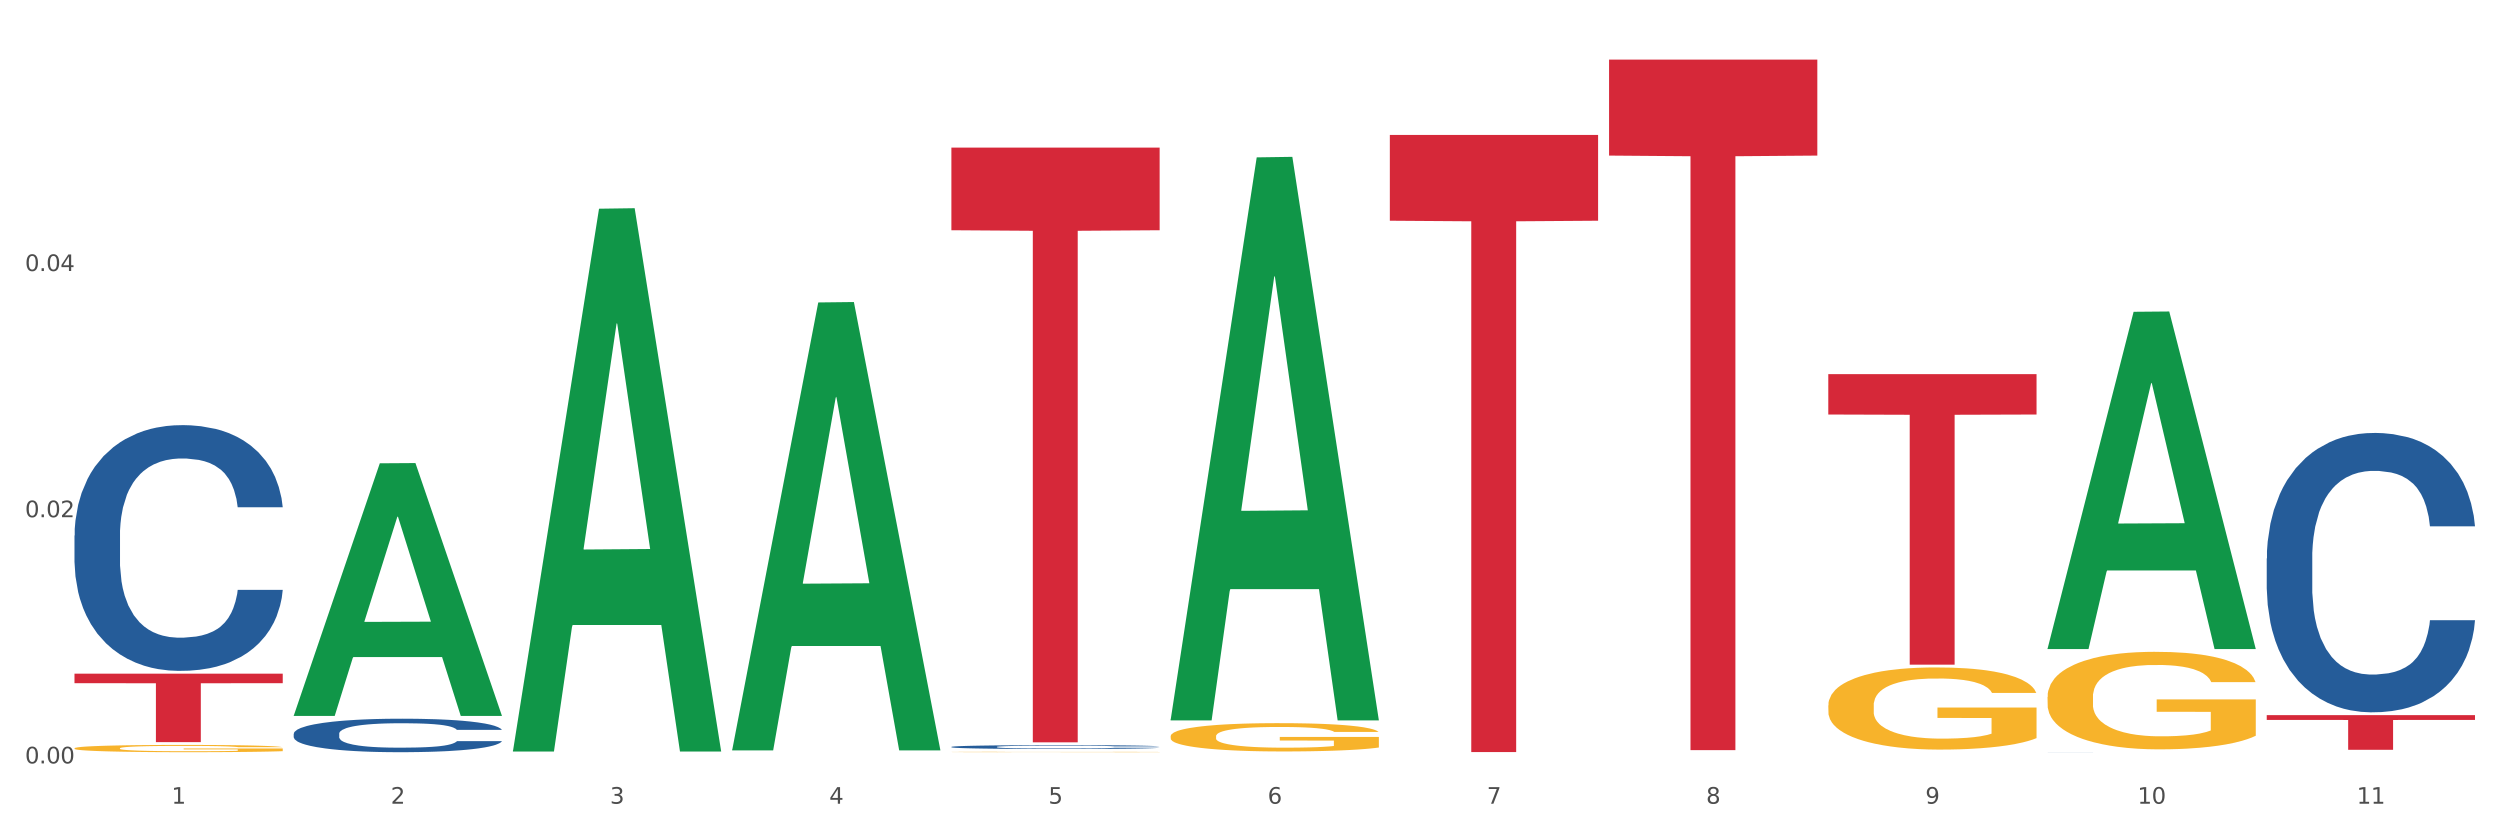
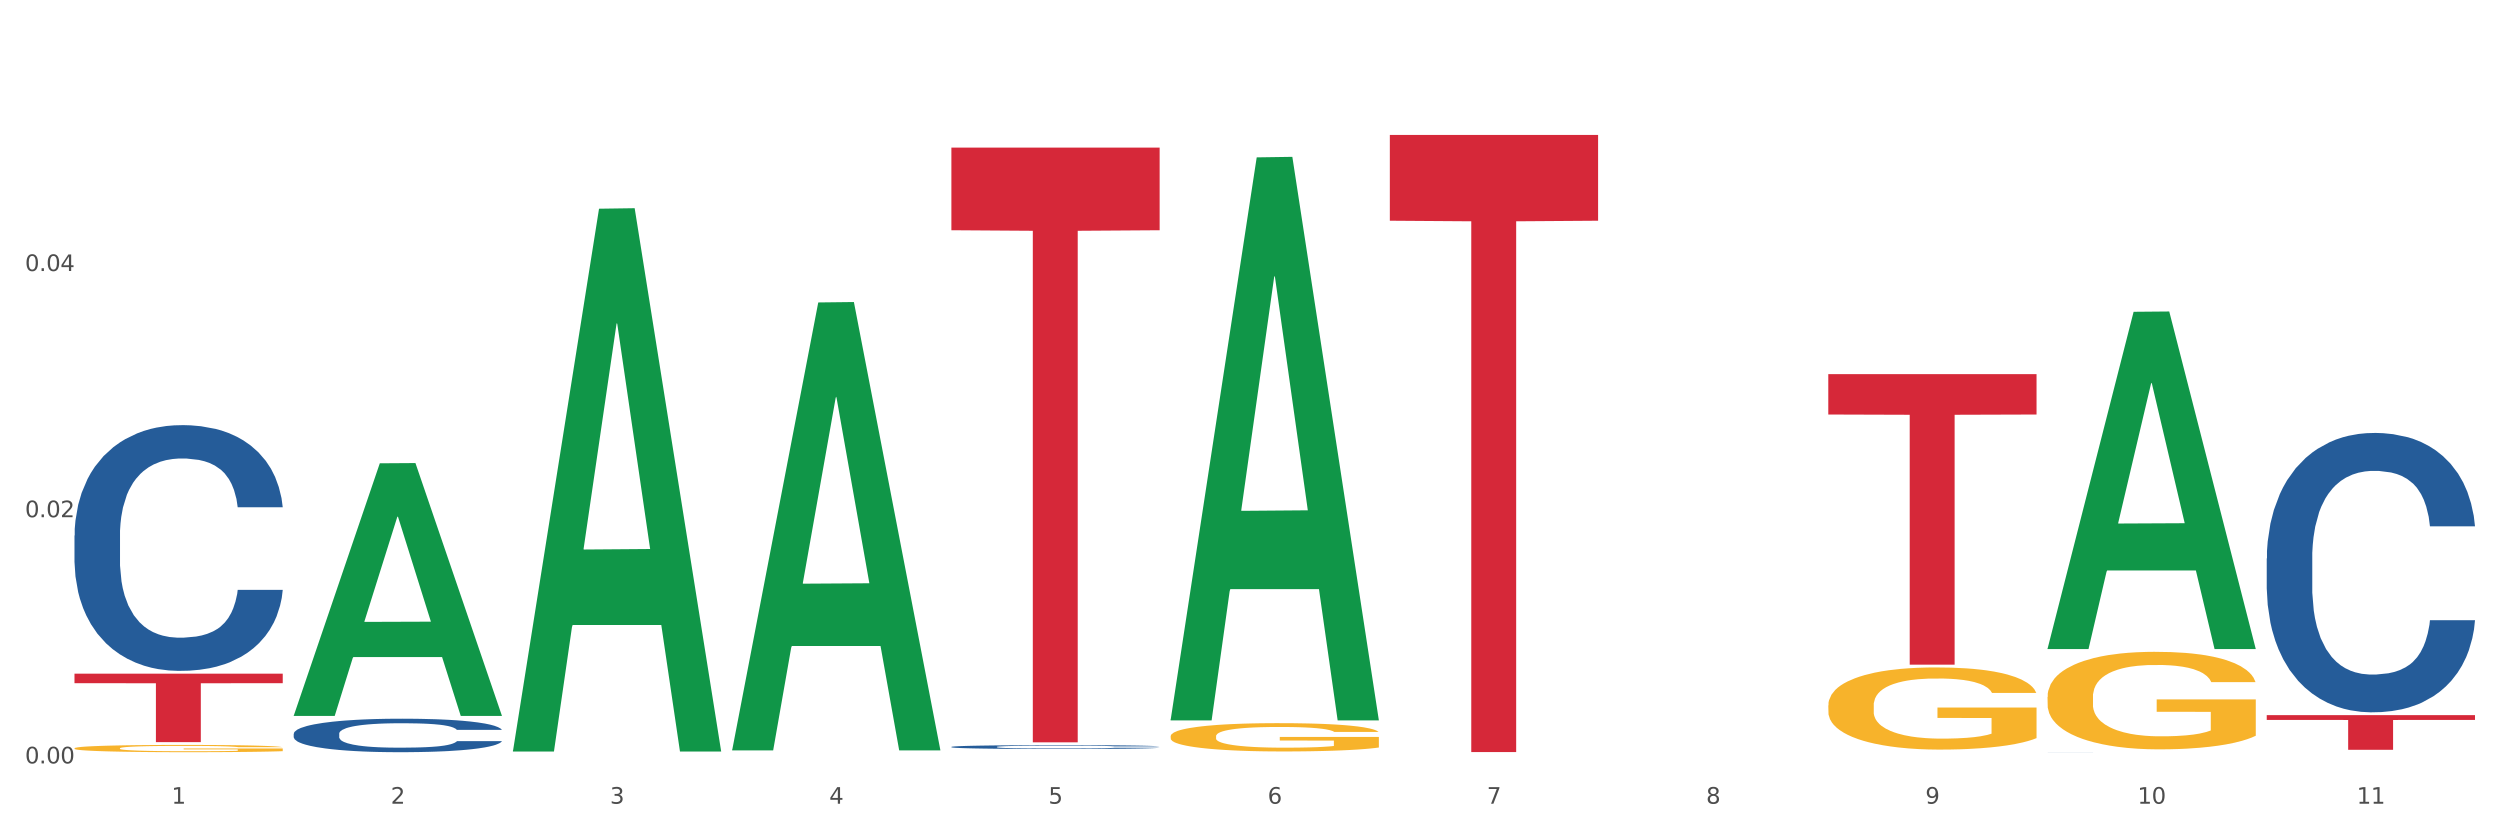
<svg xmlns="http://www.w3.org/2000/svg" xmlns:xlink="http://www.w3.org/1999/xlink" width="1080pt" height="360pt" viewBox="0 0 1080 360" version="1.1">
  <rect x="0" y="0" width="1080" height="360" fill="#333333" stroke="none" />
  <defs>
    <style type="text/css">*{stroke-linejoin: round; stroke-linecap: butt}</style>
  </defs>
  <g id="figure_1">
    <g id="patch_1">
      <path d="M 0 360  L 1080 360  L 1080 0  L 0 0  z " style="fill: #ffffff; stroke: #ffffff; stroke-linejoin: miter" />
    </g>
    <g id="axes_1">
      <g id="matplotlib.axis_1">
        <g id="xtick_1">
          <g id="text_1">
            <g style="fill: #4d4d4d" transform="translate(74.106 347.204) scale(0.096 -0.096)">
              <defs>
                <path id="DejaVuSans-31" d="M 794 531  L 1825 531  L 1825 4091  L 703 3866  L 703 4441  L 1819 4666  L 2450 4666  L 2450 531  L 3481 531  L 3481 0  L 794 0  L 794 531  z " transform="scale(0.016)" />
              </defs>
              <use xlink:href="#DejaVuSans-31" />
            </g>
          </g>
        </g>
        <g id="xtick_2">
          <g id="text_2">
            <g style="fill: #4d4d4d" transform="translate(168.812 347.204) scale(0.096 -0.096)">
              <defs>
                <path id="DejaVuSans-32" d="M 1228 531  L 3431 531  L 3431 0  L 469 0  L 469 531  Q 828 903 1448 1529  Q 2069 2156 2228 2338  Q 2531 2678 2651 2914  Q 2772 3150 2772 3378  Q 2772 3750 2511 3984  Q 2250 4219 1831 4219  Q 1534 4219 1204 4116  Q 875 4013 500 3803  L 500 4441  Q 881 4594 1212 4672  Q 1544 4750 1819 4750  Q 2544 4750 2975 4387  Q 3406 4025 3406 3419  Q 3406 3131 3298 2873  Q 3191 2616 2906 2266  Q 2828 2175 2409 1742  Q 1991 1309 1228 531  z " transform="scale(0.016)" />
              </defs>
              <use xlink:href="#DejaVuSans-32" />
            </g>
          </g>
        </g>
        <g id="xtick_3">
          <g id="text_3">
            <g style="fill: #4d4d4d" transform="translate(263.517 347.204) scale(0.096 -0.096)">
              <defs>
                <path id="DejaVuSans-33" d="M 2597 2516  Q 3050 2419 3304 2112  Q 3559 1806 3559 1356  Q 3559 666 3084 287  Q 2609 -91 1734 -91  Q 1441 -91 1130 -33  Q 819 25 488 141  L 488 750  Q 750 597 1062 519  Q 1375 441 1716 441  Q 2309 441 2620 675  Q 2931 909 2931 1356  Q 2931 1769 2642 2001  Q 2353 2234 1838 2234  L 1294 2234  L 1294 2753  L 1863 2753  Q 2328 2753 2575 2939  Q 2822 3125 2822 3475  Q 2822 3834 2567 4026  Q 2313 4219 1838 4219  Q 1578 4219 1281 4162  Q 984 4106 628 3988  L 628 4550  Q 988 4650 1302 4700  Q 1616 4750 1894 4750  Q 2613 4750 3031 4423  Q 3450 4097 3450 3541  Q 3450 3153 3228 2886  Q 3006 2619 2597 2516  z " transform="scale(0.016)" />
              </defs>
              <use xlink:href="#DejaVuSans-33" />
            </g>
          </g>
        </g>
        <g id="xtick_4">
          <g id="text_4">
            <g style="fill: #4d4d4d" transform="translate(358.223 347.204) scale(0.096 -0.096)">
              <defs>
                <path id="DejaVuSans-34" d="M 2419 4116  L 825 1625  L 2419 1625  L 2419 4116  z M 2253 4666  L 3047 4666  L 3047 1625  L 3713 1625  L 3713 1100  L 3047 1100  L 3047 0  L 2419 0  L 2419 1100  L 313 1100  L 313 1709  L 2253 4666  z " transform="scale(0.016)" />
              </defs>
              <use xlink:href="#DejaVuSans-34" />
            </g>
          </g>
        </g>
        <g id="xtick_5">
          <g id="text_5">
            <g style="fill: #4d4d4d" transform="translate(452.928 347.204) scale(0.096 -0.096)">
              <defs>
                <path id="DejaVuSans-35" d="M 691 4666  L 3169 4666  L 3169 4134  L 1269 4134  L 1269 2991  Q 1406 3038 1543 3061  Q 1681 3084 1819 3084  Q 2600 3084 3056 2656  Q 3513 2228 3513 1497  Q 3513 744 3044 326  Q 2575 -91 1722 -91  Q 1428 -91 1123 -41  Q 819 9 494 109  L 494 744  Q 775 591 1075 516  Q 1375 441 1709 441  Q 2250 441 2565 725  Q 2881 1009 2881 1497  Q 2881 1984 2565 2268  Q 2250 2553 1709 2553  Q 1456 2553 1204 2497  Q 953 2441 691 2322  L 691 4666  z " transform="scale(0.016)" />
              </defs>
              <use xlink:href="#DejaVuSans-35" />
            </g>
          </g>
        </g>
        <g id="xtick_6">
          <g id="text_6">
            <g style="fill: #4d4d4d" transform="translate(547.634 347.204) scale(0.096 -0.096)">
              <defs>
                <path id="DejaVuSans-36" d="M 2113 2584  Q 1688 2584 1439 2293  Q 1191 2003 1191 1497  Q 1191 994 1439 701  Q 1688 409 2113 409  Q 2538 409 2786 701  Q 3034 994 3034 1497  Q 3034 2003 2786 2293  Q 2538 2584 2113 2584  z M 3366 4563  L 3366 3988  Q 3128 4100 2886 4159  Q 2644 4219 2406 4219  Q 1781 4219 1451 3797  Q 1122 3375 1075 2522  Q 1259 2794 1537 2939  Q 1816 3084 2150 3084  Q 2853 3084 3261 2657  Q 3669 2231 3669 1497  Q 3669 778 3244 343  Q 2819 -91 2113 -91  Q 1303 -91 875 529  Q 447 1150 447 2328  Q 447 3434 972 4092  Q 1497 4750 2381 4750  Q 2619 4750 2861 4703  Q 3103 4656 3366 4563  z " transform="scale(0.016)" />
              </defs>
              <use xlink:href="#DejaVuSans-36" />
            </g>
          </g>
        </g>
        <g id="xtick_7">
          <g id="text_7">
            <g style="fill: #4d4d4d" transform="translate(642.339 347.204) scale(0.096 -0.096)">
              <defs>
                <path id="DejaVuSans-37" d="M 525 4666  L 3525 4666  L 3525 4397  L 1831 0  L 1172 0  L 2766 4134  L 525 4134  L 525 4666  z " transform="scale(0.016)" />
              </defs>
              <use xlink:href="#DejaVuSans-37" />
            </g>
          </g>
        </g>
        <g id="xtick_8">
          <g id="text_8">
            <g style="fill: #4d4d4d" transform="translate(737.044 347.204) scale(0.096 -0.096)">
              <defs>
                <path id="DejaVuSans-38" d="M 2034 2216  Q 1584 2216 1326 1975  Q 1069 1734 1069 1313  Q 1069 891 1326 650  Q 1584 409 2034 409  Q 2484 409 2743 651  Q 3003 894 3003 1313  Q 3003 1734 2745 1975  Q 2488 2216 2034 2216  z M 1403 2484  Q 997 2584 770 2862  Q 544 3141 544 3541  Q 544 4100 942 4425  Q 1341 4750 2034 4750  Q 2731 4750 3128 4425  Q 3525 4100 3525 3541  Q 3525 3141 3298 2862  Q 3072 2584 2669 2484  Q 3125 2378 3379 2068  Q 3634 1759 3634 1313  Q 3634 634 3220 271  Q 2806 -91 2034 -91  Q 1263 -91 848 271  Q 434 634 434 1313  Q 434 1759 690 2068  Q 947 2378 1403 2484  z M 1172 3481  Q 1172 3119 1398 2916  Q 1625 2713 2034 2713  Q 2441 2713 2670 2916  Q 2900 3119 2900 3481  Q 2900 3844 2670 4047  Q 2441 4250 2034 4250  Q 1625 4250 1398 4047  Q 1172 3844 1172 3481  z " transform="scale(0.016)" />
              </defs>
              <use xlink:href="#DejaVuSans-38" />
            </g>
          </g>
        </g>
        <g id="xtick_9">
          <g id="text_9">
            <g style="fill: #4d4d4d" transform="translate(831.75 347.204) scale(0.096 -0.096)">
              <defs>
                <path id="DejaVuSans-39" d="M 703 97  L 703 672  Q 941 559 1184 500  Q 1428 441 1663 441  Q 2288 441 2617 861  Q 2947 1281 2994 2138  Q 2813 1869 2534 1725  Q 2256 1581 1919 1581  Q 1219 1581 811 2004  Q 403 2428 403 3163  Q 403 3881 828 4315  Q 1253 4750 1959 4750  Q 2769 4750 3195 4129  Q 3622 3509 3622 2328  Q 3622 1225 3098 567  Q 2575 -91 1691 -91  Q 1453 -91 1209 -44  Q 966 3 703 97  z M 1959 2075  Q 2384 2075 2632 2365  Q 2881 2656 2881 3163  Q 2881 3666 2632 3958  Q 2384 4250 1959 4250  Q 1534 4250 1286 3958  Q 1038 3666 1038 3163  Q 1038 2656 1286 2365  Q 1534 2075 1959 2075  z " transform="scale(0.016)" />
              </defs>
              <use xlink:href="#DejaVuSans-39" />
            </g>
          </g>
        </g>
        <g id="xtick_10">
          <g id="text_10">
            <g style="fill: #4d4d4d" transform="translate(923.401 347.204) scale(0.096 -0.096)">
              <defs>
                <path id="DejaVuSans-30" d="M 2034 4250  Q 1547 4250 1301 3770  Q 1056 3291 1056 2328  Q 1056 1369 1301 889  Q 1547 409 2034 409  Q 2525 409 2770 889  Q 3016 1369 3016 2328  Q 3016 3291 2770 3770  Q 2525 4250 2034 4250  z M 2034 4750  Q 2819 4750 3233 4129  Q 3647 3509 3647 2328  Q 3647 1150 3233 529  Q 2819 -91 2034 -91  Q 1250 -91 836 529  Q 422 1150 422 2328  Q 422 3509 836 4129  Q 1250 4750 2034 4750  z " transform="scale(0.016)" />
              </defs>
              <use xlink:href="#DejaVuSans-31" />
              <use xlink:href="#DejaVuSans-30" transform="translate(63.623 0)" />
            </g>
          </g>
        </g>
        <g id="xtick_11">
          <g id="text_11">
            <g style="fill: #4d4d4d" transform="translate(1018.107 347.204) scale(0.096 -0.096)">
              <use xlink:href="#DejaVuSans-31" />
              <use xlink:href="#DejaVuSans-31" transform="translate(63.623 0)" />
            </g>
          </g>
        </g>
        <g id="xtick_12" />
        <g id="xtick_13" />
        <g id="xtick_14" />
        <g id="xtick_15" />
        <g id="xtick_16" />
        <g id="xtick_17" />
        <g id="xtick_18" />
        <g id="xtick_19" />
        <g id="xtick_20" />
        <g id="xtick_21" />
      </g>
      <g id="matplotlib.axis_2">
        <g id="ytick_1">
          <g id="text_12">
            <g style="fill: #4d4d4d" transform="translate(10.8 329.798) scale(0.096 -0.096)">
              <defs>
                <path id="DejaVuSans-2e" d="M 684 794  L 1344 794  L 1344 0  L 684 0  L 684 794  z " transform="scale(0.016)" />
              </defs>
              <use xlink:href="#DejaVuSans-30" />
              <use xlink:href="#DejaVuSans-2e" transform="translate(63.623 0)" />
              <use xlink:href="#DejaVuSans-30" transform="translate(95.41 0)" />
              <use xlink:href="#DejaVuSans-30" transform="translate(159.033 0)" />
            </g>
          </g>
        </g>
        <g id="ytick_2">
          <g id="text_13">
            <g style="fill: #4d4d4d" transform="translate(10.8 223.442) scale(0.096 -0.096)">
              <use xlink:href="#DejaVuSans-30" />
              <use xlink:href="#DejaVuSans-2e" transform="translate(63.623 0)" />
              <use xlink:href="#DejaVuSans-30" transform="translate(95.41 0)" />
              <use xlink:href="#DejaVuSans-32" transform="translate(159.033 0)" />
            </g>
          </g>
        </g>
        <g id="ytick_3">
          <g id="text_14">
            <g style="fill: #4d4d4d" transform="translate(10.8 117.086) scale(0.096 -0.096)">
              <use xlink:href="#DejaVuSans-30" />
              <use xlink:href="#DejaVuSans-2e" transform="translate(63.623 0)" />
              <use xlink:href="#DejaVuSans-30" transform="translate(95.41 0)" />
              <use xlink:href="#DejaVuSans-34" transform="translate(159.033 0)" />
            </g>
          </g>
        </g>
        <g id="ytick_4" />
        <g id="ytick_5" />
        <g id="ytick_6" />
      </g>
      <g id="PolyCollection_1">
        <path d="M 126.88 309.071  L 126.973 308.968  L 164.074 200.144  L 179.471 200.041  L 216.851 309.276  L 199.042 309.276  L 190.973 283.839  L 152.666 283.839  L 152.387 284.25  L 144.596 309.276  L 126.88 309.276  L 126.88 309.071  L 157.489 268.659  L 186.15 268.557  L 171.958 223.324  L 171.773 223.119  L 171.587 223.427  L 157.396 268.557  L 157.489 268.659  L 126.88 309.071  z " clip-path="url(#pa20a672522)" style="fill: #109648" />
-         <path d="M 410.997 324.854  L 411.103 324.854  L 411.103 324.848  L 411.316 324.843  L 412.378 324.831  L 413.971 324.821  L 415.14 324.815  L 416.308 324.811  L 417.689 324.807  L 419.388 324.802  L 422.469 324.796  L 424.381 324.792  L 426.718 324.789  L 430.967 324.783  L 434.047 324.78  L 437.234 324.778  L 442.439 324.775  L 445.838 324.774  L 449.449 324.773  L 453.804 324.772  L 457.097 324.772  L 464.32 324.773  L 470.481 324.774  L 473.456 324.775  L 477.28 324.777  L 479.298 324.778  L 482.591 324.781  L 485.99 324.784  L 488.327 324.787  L 491.832 324.793  L 494.488 324.798  L 496.931 324.805  L 498.205 324.81  L 499.161 324.814  L 500.011 324.819  L 500.861 324.827  L 481.741 324.827  L 480.997 324.821  L 479.829 324.816  L 478.129 324.811  L 476.642 324.808  L 474.093 324.804  L 471.756 324.801  L 469.313 324.799  L 466.339 324.798  L 464.002 324.797  L 460.709 324.796  L 454.229 324.796  L 449.874 324.798  L 446.9 324.799  L 444.988 324.801  L 443.288 324.802  L 441.376 324.804  L 439.146 324.808  L 437.552 324.811  L 435.959 324.815  L 434.684 324.819  L 433.516 324.823  L 432.56 324.828  L 431.816 324.833  L 431.179 324.839  L 430.648 324.85  L 430.648 324.872  L 430.86 324.877  L 431.392 324.883  L 432.029 324.888  L 433.091 324.894  L 434.047 324.898  L 435.853 324.904  L 437.871 324.909  L 439.464 324.912  L 441.058 324.915  L 443.82 324.918  L 446.9 324.921  L 449.556 324.923  L 453.167 324.925  L 455.61 324.925  L 457.735 324.926  L 462.94 324.926  L 466.657 324.925  L 470.8 324.924  L 473.987 324.923  L 476.642 324.921  L 479.616 324.918  L 481.528 324.915  L 481.528 324.881  L 458.16 324.881  L 458.16 324.859  L 500.967 324.859  L 500.967 324.925  L 499.161 324.928  L 497.143 324.931  L 495.019 324.934  L 491.832 324.937  L 488.008 324.941  L 484.609 324.943  L 480.997 324.945  L 476.748 324.947  L 471.225 324.948  L 467.826 324.949  L 463.577 324.949  L 458.584 324.95  L 454.229 324.949  L 449.98 324.948  L 445.519 324.947  L 441.164 324.945  L 437.871 324.943  L 434.578 324.94  L 431.073 324.937  L 428.311 324.933  L 426.187 324.931  L 423.85 324.927  L 421.3 324.922  L 419.388 324.918  L 417.689 324.913  L 415.883 324.907  L 414.608 324.902  L 413.334 324.896  L 412.59 324.891  L 411.74 324.884  L 411.103 324.874  L 410.997 324.854  z " clip-path="url(#pa20a672522)" style="fill: #f7b32b" />
        <path d="M 505.702 318.054  L 505.809 318.043  L 505.809 317.641  L 506.021 317.295  L 507.083 316.457  L 508.677 315.765  L 509.845 315.397  L 511.014 315.095  L 512.394 314.794  L 514.094 314.481  L 517.174 314.023  L 519.086 313.789  L 521.423 313.543  L 525.672 313.186  L 528.753 312.985  L 531.939 312.817  L 537.144 312.616  L 540.543 312.527  L 544.155 312.46  L 548.51 312.415  L 551.803 312.404  L 559.026 312.438  L 565.187 312.538  L 568.161 312.616  L 571.985 312.75  L 574.003 312.84  L 577.296 313.018  L 580.695 313.253  L 583.032 313.454  L 586.537 313.833  L 589.193 314.213  L 591.636 314.682  L 592.911 315.006  L 593.867 315.307  L 594.717 315.653  L 595.566 316.201  L 576.446 316.201  L 575.703 315.81  L 574.534 315.441  L 572.835 315.084  L 571.348 314.861  L 568.798 314.582  L 566.461 314.403  L 564.018 314.269  L 561.044 314.157  L 558.707 314.101  L 555.414 314.057  L 548.935 314.068  L 544.58 314.157  L 541.606 314.269  L 539.694 314.369  L 537.994 314.481  L 536.082 314.637  L 533.851 314.872  L 532.258 315.084  L 530.665 315.352  L 529.39 315.62  L 528.222 315.933  L 527.266 316.268  L 526.522 316.614  L 525.885 317.038  L 525.354 317.741  L 525.354 319.271  L 525.566 319.617  L 526.097 320.075  L 526.734 320.421  L 527.797 320.834  L 528.753 321.113  L 530.558 321.515  L 532.577 321.85  L 534.17 322.062  L 535.763 322.241  L 538.525 322.487  L 541.606 322.688  L 544.261 322.811  L 547.873 322.922  L 550.316 322.967  L 552.44 322.989  L 557.645 322.989  L 561.363 322.956  L 565.505 322.877  L 568.692 322.777  L 571.348 322.654  L 574.322 322.453  L 576.234 322.263  L 576.234 319.93  L 552.865 319.919  L 552.865 318.367  L 595.673 318.367  L 595.673 322.922  L 593.867 323.157  L 591.849 323.369  L 589.724 323.559  L 586.537 323.793  L 582.713 324.016  L 579.314 324.173  L 575.703 324.307  L 571.454 324.43  L 565.93 324.541  L 562.531 324.586  L 558.282 324.619  L 553.29 324.63  L 548.935 324.608  L 544.686 324.552  L 540.225 324.452  L 535.87 324.307  L 532.577 324.162  L 529.284 323.983  L 525.778 323.748  L 523.017 323.525  L 520.892 323.324  L 518.555 323.067  L 516.006 322.732  L 514.094 322.431  L 512.394 322.118  L 510.589 321.716  L 509.314 321.37  L 508.039 320.935  L 507.296 320.611  L 506.446 320.108  L 505.809 319.405  L 505.702 318.054  z " clip-path="url(#pa20a672522)" style="fill: #f7b32b" />
        <path d="M 789.819 304.735  L 789.925 304.702  L 789.925 303.535  L 790.138 302.53  L 791.2 300.099  L 792.793 298.09  L 793.962 297.02  L 795.13 296.145  L 796.511 295.27  L 798.21 294.362  L 801.291 293.033  L 803.203 292.352  L 805.54 291.639  L 809.789 290.602  L 812.869 290.018  L 816.056 289.532  L 821.261 288.949  L 824.66 288.689  L 828.271 288.495  L 832.626 288.365  L 835.919 288.333  L 843.142 288.43  L 849.303 288.722  L 852.277 288.949  L 856.101 289.338  L 858.12 289.597  L 861.413 290.116  L 864.812 290.796  L 867.149 291.38  L 870.654 292.482  L 873.309 293.584  L 875.753 294.945  L 877.027 295.885  L 877.983 296.761  L 878.833 297.765  L 879.683 299.354  L 860.563 299.354  L 859.819 298.219  L 858.651 297.15  L 856.951 296.112  L 855.464 295.464  L 852.915 294.654  L 850.578 294.135  L 848.135 293.746  L 845.161 293.422  L 842.824 293.26  L 839.531 293.13  L 833.051 293.163  L 828.696 293.422  L 825.722 293.746  L 823.81 294.038  L 822.11 294.362  L 820.198 294.816  L 817.968 295.496  L 816.374 296.112  L 814.781 296.89  L 813.506 297.668  L 812.338 298.576  L 811.382 299.548  L 810.638 300.553  L 810.001 301.785  L 809.47 303.827  L 809.47 308.268  L 809.682 309.273  L 810.213 310.602  L 810.851 311.606  L 811.913 312.806  L 812.869 313.616  L 814.675 314.783  L 816.693 315.756  L 818.286 316.371  L 819.88 316.89  L 822.641 317.603  L 825.722 318.187  L 828.377 318.543  L 831.989 318.867  L 834.432 318.997  L 836.557 319.062  L 841.761 319.062  L 845.479 318.965  L 849.622 318.738  L 852.809 318.446  L 855.464 318.089  L 858.438 317.506  L 860.35 316.955  L 860.35 310.18  L 836.981 310.148  L 836.981 305.642  L 879.789 305.642  L 879.789 318.867  L 877.983 319.548  L 875.965 320.164  L 873.841 320.715  L 870.654 321.396  L 866.83 322.044  L 863.431 322.498  L 859.819 322.887  L 855.57 323.243  L 850.047 323.567  L 846.648 323.697  L 842.399 323.794  L 837.406 323.827  L 833.051 323.762  L 828.802 323.6  L 824.341 323.308  L 819.986 322.887  L 816.693 322.465  L 813.4 321.947  L 809.895 321.266  L 807.133 320.618  L 805.009 320.034  L 802.672 319.289  L 800.122 318.316  L 798.21 317.441  L 796.511 316.533  L 794.705 315.367  L 793.43 314.362  L 792.156 313.098  L 791.412 312.157  L 790.562 310.699  L 789.925 308.657  L 789.819 304.735  z " clip-path="url(#pa20a672522)" style="fill: #f7b32b" />
        <path d="M 884.524 301.058  L 884.631 301.02  L 884.631 299.634  L 884.843 298.441  L 885.905 295.555  L 887.499 293.17  L 888.667 291.9  L 889.835 290.861  L 891.216 289.822  L 892.916 288.744  L 895.996 287.167  L 897.908 286.359  L 900.245 285.512  L 904.494 284.281  L 907.575 283.588  L 910.761 283.011  L 915.966 282.318  L 919.365 282.01  L 922.977 281.78  L 927.332 281.626  L 930.625 281.587  L 937.848 281.703  L 944.009 282.049  L 946.983 282.318  L 950.807 282.78  L 952.825 283.088  L 956.118 283.704  L 959.517 284.512  L 961.854 285.204  L 965.359 286.513  L 968.015 287.821  L 970.458 289.437  L 971.733 290.553  L 972.689 291.592  L 973.539 292.785  L 974.388 294.67  L 955.268 294.67  L 954.525 293.324  L 953.356 292.054  L 951.657 290.822  L 950.17 290.053  L 947.62 289.091  L 945.283 288.475  L 942.84 288.013  L 939.866 287.629  L 937.529 287.436  L 934.236 287.282  L 927.757 287.321  L 923.402 287.629  L 920.427 288.013  L 918.515 288.36  L 916.816 288.744  L 914.904 289.283  L 912.673 290.091  L 911.08 290.822  L 909.487 291.746  L 908.212 292.669  L 907.043 293.747  L 906.087 294.901  L 905.344 296.094  L 904.707 297.556  L 904.175 299.981  L 904.175 305.252  L 904.388 306.445  L 904.919 308.023  L 905.556 309.216  L 906.619 310.64  L 907.575 311.602  L 909.38 312.987  L 911.399 314.141  L 912.992 314.872  L 914.585 315.488  L 917.347 316.335  L 920.427 317.027  L 923.083 317.451  L 926.695 317.835  L 929.138 317.989  L 931.262 318.066  L 936.467 318.066  L 940.185 317.951  L 944.327 317.682  L 947.514 317.335  L 950.17 316.912  L 953.144 316.219  L 955.056 315.565  L 955.056 307.523  L 931.687 307.484  L 931.687 302.136  L 974.495 302.136  L 974.495 317.835  L 972.689 318.644  L 970.671 319.375  L 968.546 320.029  L 965.359 320.837  L 961.535 321.607  L 958.136 322.145  L 954.525 322.607  L 950.276 323.03  L 944.752 323.415  L 941.353 323.569  L 937.104 323.684  L 932.112 323.723  L 927.757 323.646  L 923.508 323.454  L 919.047 323.107  L 914.691 322.607  L 911.399 322.107  L 908.106 321.491  L 904.6 320.683  L 901.839 319.913  L 899.714 319.221  L 897.377 318.336  L 894.828 317.181  L 892.916 316.142  L 891.216 315.065  L 889.411 313.68  L 888.136 312.487  L 886.861 310.986  L 886.118 309.87  L 885.268 308.138  L 884.631 305.714  L 884.524 301.058  z " clip-path="url(#pa20a672522)" style="fill: #f7b32b" />
        <path d="M 32.175 291.029  L 122.145 291.029  L 122.145 295.139  L 86.754 295.167  L 86.754 320.606  L 67.353 320.606  L 67.353 295.167  L 32.175 295.139  L 32.175 291.056  L 32.175 291.029  z " clip-path="url(#pa20a672522)" style="fill: #d62839" />
        <path d="M 410.997 63.755  L 500.967 63.755  L 500.967 99.462  L 465.576 99.703  L 465.576 320.696  L 446.175 320.696  L 446.175 99.703  L 410.997 99.462  L 410.997 63.997  L 410.997 63.755  z " clip-path="url(#pa20a672522)" style="fill: #d62839" />
        <path d="M 600.408 58.305  L 690.378 58.305  L 690.378 95.352  L 654.987 95.602  L 654.987 324.892  L 635.586 324.892  L 635.586 95.602  L 600.408 95.352  L 600.408 58.556  L 600.408 58.305  z " clip-path="url(#pa20a672522)" style="fill: #d62839" />
        <path d="M 979.23 241.258  L 979.336 241.148  L 979.336 238.062  L 979.655 233.873  L 980.825 226.157  L 982.314 220.315  L 984.866 213.48  L 986.249 210.614  L 988.057 207.418  L 991.779 202.237  L 996.033 197.828  L 999.01 195.403  L 1001.244 193.859  L 1006.242 191.104  L 1009.114 189.891  L 1012.091 188.899  L 1014.644 188.238  L 1018.898 187.466  L 1022.301 187.135  L 1026.236 187.025  L 1029.532 187.135  L 1033.893 187.576  L 1040.273 188.899  L 1042.719 189.671  L 1046.016 190.993  L 1049.419 192.757  L 1052.184 194.521  L 1055.375 197.056  L 1058.672 200.363  L 1061.862 204.552  L 1064.095 208.41  L 1065.903 212.488  L 1067.498 217.449  L 1068.668 222.85  L 1069.2 227.369  L 1049.738 227.369  L 1049.207 223.291  L 1048.143 218.882  L 1047.08 215.905  L 1045.91 213.48  L 1044.102 210.725  L 1042.507 208.961  L 1039.848 206.867  L 1037.402 205.544  L 1035.381 204.772  L 1032.935 204.111  L 1027.724 203.449  L 1024.002 203.449  L 1021.663 203.67  L 1018.791 204.221  L 1016.345 204.993  L 1013.474 206.315  L 1011.24 207.748  L 1009.007 209.622  L 1007.731 210.945  L 1005.817 213.37  L 1004.541 215.354  L 1002.839 218.771  L 1001.882 221.197  L 1000.18 227.48  L 999.436 232.109  L 999.117 235.306  L 998.904 238.833  L 998.904 256.029  L 999.542 263.745  L 1000.074 267.052  L 1000.925 270.8  L 1002.52 275.65  L 1004.86 280.39  L 1007.306 283.807  L 1009.326 285.902  L 1011.24 287.445  L 1013.155 288.657  L 1015.494 289.76  L 1017.409 290.421  L 1020.28 291.082  L 1023.683 291.413  L 1026.342 291.413  L 1031.766 290.862  L 1034.212 290.311  L 1036.551 289.539  L 1039.104 288.327  L 1041.124 287.004  L 1042.294 286.012  L 1044.208 283.918  L 1045.697 281.713  L 1046.973 279.178  L 1047.824 276.973  L 1048.781 273.666  L 1049.526 269.918  L 1049.738 267.934  L 1069.2 267.934  L 1068.775 271.902  L 1068.03 275.76  L 1066.541 280.941  L 1065.371 283.918  L 1063.564 287.555  L 1061.649 290.642  L 1058.991 294.059  L 1056.545 296.594  L 1053.992 298.799  L 1051.227 300.783  L 1046.229 303.538  L 1044.421 304.31  L 1040.592 305.633  L 1037.615 306.404  L 1033.254 307.176  L 1028.788 307.617  L 1024.109 307.727  L 1019.961 307.507  L 1015.388 306.845  L 1012.517 306.184  L 1009.326 305.192  L 1005.604 303.649  L 1002.095 301.775  L 998.798 299.57  L 995.714 297.035  L 992.842 294.169  L 989.12 289.429  L 986.355 284.799  L 984.334 280.5  L 982.952 276.863  L 981.569 272.233  L 980.825 269.036  L 979.655 261.32  L 979.23 254.155  L 979.23 241.258  z " clip-path="url(#pa20a672522)" style="fill: #255c99" />
        <path d="M 884.524 324.936  L 884.631 324.936  L 884.631 324.935  L 884.95 324.934  L 886.12 324.933  L 887.608 324.931  L 890.161 324.93  L 891.543 324.929  L 893.351 324.929  L 897.073 324.928  L 901.327 324.927  L 904.305 324.926  L 906.538 324.926  L 911.537 324.925  L 914.408 324.925  L 917.386 324.925  L 919.938 324.925  L 924.192 324.925  L 927.595 324.925  L 931.53 324.925  L 934.827 324.925  L 939.187 324.925  L 945.568 324.925  L 948.014 324.925  L 951.311 324.925  L 954.714 324.926  L 957.479 324.926  L 960.669 324.927  L 963.966 324.927  L 967.157 324.928  L 969.39 324.929  L 971.198 324.93  L 972.793 324.931  L 973.963 324.932  L 974.495 324.933  L 955.033 324.933  L 954.501 324.932  L 953.438 324.931  L 952.374 324.93  L 951.204 324.93  L 949.396 324.929  L 947.801 324.929  L 945.143 324.929  L 942.697 324.928  L 940.676 324.928  L 938.23 324.928  L 933.019 324.928  L 929.297 324.928  L 926.957 324.928  L 924.086 324.928  L 921.64 324.928  L 918.768 324.928  L 916.535 324.929  L 914.302 324.929  L 913.026 324.929  L 911.111 324.93  L 909.835 324.93  L 908.134 324.931  L 907.176 324.932  L 905.475 324.933  L 904.73 324.934  L 904.411 324.935  L 904.199 324.935  L 904.199 324.939  L 904.837 324.94  L 905.368 324.941  L 906.219 324.942  L 907.814 324.943  L 910.154 324.944  L 912.6 324.945  L 914.621 324.945  L 916.535 324.945  L 918.449 324.946  L 920.789 324.946  L 922.703 324.946  L 925.575 324.946  L 928.978 324.946  L 931.636 324.946  L 937.06 324.946  L 939.506 324.946  L 941.846 324.946  L 944.398 324.945  L 946.419 324.945  L 947.589 324.945  L 949.503 324.945  L 950.992 324.944  L 952.268 324.944  L 953.119 324.943  L 954.076 324.942  L 954.82 324.942  L 955.033 324.941  L 974.495 324.941  L 974.069 324.942  L 973.325 324.943  L 971.836 324.944  L 970.666 324.945  L 968.858 324.945  L 966.944 324.946  L 964.285 324.947  L 961.839 324.947  L 959.287 324.948  L 956.522 324.948  L 951.523 324.949  L 949.715 324.949  L 945.887 324.949  L 942.909 324.949  L 938.549 324.949  L 934.082 324.949  L 929.403 324.95  L 925.256 324.949  L 920.683 324.949  L 917.811 324.949  L 914.621 324.949  L 910.899 324.949  L 907.389 324.948  L 904.092 324.948  L 901.008 324.947  L 898.137 324.947  L 894.415 324.946  L 891.65 324.945  L 889.629 324.944  L 888.246 324.943  L 886.864 324.942  L 886.12 324.941  L 884.95 324.94  L 884.524 324.938  L 884.524 324.936  z " clip-path="url(#pa20a672522)" style="fill: #255c99" />
        <path d="M 410.997 322.649  L 411.103 322.647  L 411.103 322.605  L 411.422 322.547  L 412.592 322.44  L 414.081 322.359  L 416.633 322.264  L 418.016 322.224  L 419.824 322.18  L 423.546 322.108  L 427.8 322.047  L 430.778 322.013  L 433.011 321.992  L 438.009 321.954  L 440.881 321.937  L 443.858 321.923  L 446.411 321.914  L 450.665 321.903  L 454.068 321.899  L 458.003 321.897  L 461.299 321.899  L 465.66 321.905  L 472.041 321.923  L 474.487 321.934  L 477.783 321.952  L 481.186 321.977  L 483.951 322.001  L 487.142 322.036  L 490.439 322.082  L 493.629 322.14  L 495.862 322.194  L 497.67 322.25  L 499.266 322.319  L 500.435 322.394  L 500.967 322.456  L 481.505 322.456  L 480.974 322.4  L 479.91 322.339  L 478.847 322.298  L 477.677 322.264  L 475.869 322.226  L 474.274 322.201  L 471.615 322.172  L 469.169 322.154  L 467.149 322.143  L 464.703 322.134  L 459.491 322.125  L 455.769 322.125  L 453.43 322.128  L 450.558 322.136  L 448.112 322.146  L 445.241 322.165  L 443.008 322.184  L 440.774 322.21  L 439.498 322.229  L 437.584 322.262  L 436.308 322.29  L 434.606 322.337  L 433.649 322.371  L 431.947 322.458  L 431.203 322.522  L 430.884 322.566  L 430.671 322.615  L 430.671 322.854  L 431.309 322.961  L 431.841 323.007  L 432.692 323.059  L 434.287 323.126  L 436.627 323.192  L 439.073 323.239  L 441.093 323.268  L 443.008 323.289  L 444.922 323.306  L 447.262 323.321  L 449.176 323.331  L 452.047 323.34  L 455.45 323.344  L 458.109 323.344  L 463.533 323.337  L 465.979 323.329  L 468.318 323.318  L 470.871 323.302  L 472.891 323.283  L 474.061 323.269  L 475.975 323.24  L 477.464 323.21  L 478.74 323.175  L 479.591 323.144  L 480.548 323.098  L 481.293 323.046  L 481.505 323.019  L 500.967 323.019  L 500.542 323.074  L 499.797 323.127  L 498.308 323.199  L 497.139 323.24  L 495.331 323.291  L 493.416 323.334  L 490.758 323.381  L 488.312 323.416  L 485.759 323.447  L 482.994 323.474  L 477.996 323.512  L 476.188 323.523  L 472.36 323.541  L 469.382 323.552  L 465.022 323.563  L 460.555 323.569  L 455.876 323.57  L 451.728 323.567  L 447.155 323.558  L 444.284 323.549  L 441.093 323.535  L 437.371 323.514  L 433.862 323.488  L 430.565 323.457  L 427.481 323.422  L 424.609 323.383  L 420.887 323.317  L 418.122 323.253  L 416.102 323.193  L 414.719 323.143  L 413.337 323.078  L 412.592 323.034  L 411.422 322.927  L 410.997 322.828  L 410.997 322.649  z " clip-path="url(#pa20a672522)" style="fill: #255c99" />
        <path d="M 126.88 316.98  L 126.987 316.967  L 126.987 316.597  L 127.306 316.095  L 128.476 315.17  L 129.965 314.469  L 132.517 313.65  L 133.899 313.306  L 135.707 312.923  L 139.43 312.302  L 143.683 311.773  L 146.661 311.482  L 148.894 311.297  L 153.893 310.967  L 156.764 310.821  L 159.742 310.702  L 162.294 310.623  L 166.548 310.531  L 169.951 310.491  L 173.886 310.478  L 177.183 310.491  L 181.543 310.544  L 187.924 310.702  L 190.37 310.795  L 193.667 310.954  L 197.07 311.165  L 199.835 311.376  L 203.025 311.68  L 206.322 312.077  L 209.513 312.579  L 211.746 313.042  L 213.554 313.531  L 215.149 314.125  L 216.319 314.773  L 216.851 315.315  L 197.389 315.315  L 196.857 314.826  L 195.794 314.297  L 194.73 313.94  L 193.561 313.65  L 191.753 313.319  L 190.157 313.108  L 187.499 312.857  L 185.053 312.698  L 183.032 312.606  L 180.586 312.526  L 175.375 312.447  L 171.653 312.447  L 169.313 312.473  L 166.442 312.539  L 163.996 312.632  L 161.124 312.791  L 158.891 312.962  L 156.658 313.187  L 155.382 313.346  L 153.467 313.636  L 152.191 313.874  L 150.49 314.284  L 149.533 314.575  L 147.831 315.328  L 147.087 315.883  L 146.768 316.266  L 146.555 316.689  L 146.555 318.751  L 147.193 319.676  L 147.725 320.073  L 148.575 320.522  L 150.171 321.104  L 152.51 321.672  L 154.956 322.082  L 156.977 322.333  L 158.891 322.518  L 160.805 322.663  L 163.145 322.795  L 165.059 322.875  L 167.931 322.954  L 171.334 322.994  L 173.993 322.994  L 179.416 322.927  L 181.862 322.861  L 184.202 322.769  L 186.754 322.623  L 188.775 322.465  L 189.945 322.346  L 191.859 322.095  L 193.348 321.83  L 194.624 321.527  L 195.475 321.262  L 196.432 320.866  L 197.176 320.416  L 197.389 320.178  L 216.851 320.178  L 216.425 320.654  L 215.681 321.117  L 214.192 321.738  L 213.022 322.095  L 211.214 322.531  L 209.3 322.901  L 206.641 323.311  L 204.195 323.615  L 201.643 323.879  L 198.878 324.117  L 193.88 324.447  L 192.072 324.54  L 188.243 324.698  L 185.265 324.791  L 180.905 324.883  L 176.439 324.936  L 171.759 324.95  L 167.612 324.923  L 163.039 324.844  L 160.167 324.764  L 156.977 324.646  L 153.255 324.461  L 149.745 324.236  L 146.448 323.972  L 143.364 323.668  L 140.493 323.324  L 136.771 322.756  L 134.006 322.201  L 131.985 321.685  L 130.603 321.249  L 129.22 320.694  L 128.476 320.311  L 127.306 319.385  L 126.88 318.526  L 126.88 316.98  z " clip-path="url(#pa20a672522)" style="fill: #255c99" />
        <path d="M 32.175 231.359  L 32.281 231.262  L 32.281 228.547  L 32.6 224.862  L 33.77 218.075  L 35.259 212.936  L 37.811 206.924  L 39.194 204.403  L 41.002 201.591  L 44.724 197.034  L 48.978 193.155  L 51.956 191.022  L 54.189 189.665  L 59.187 187.241  L 62.059 186.174  L 65.036 185.301  L 67.589 184.72  L 71.843 184.041  L 75.246 183.75  L 79.181 183.653  L 82.477 183.75  L 86.838 184.138  L 93.219 185.301  L 95.665 185.98  L 98.961 187.144  L 102.365 188.695  L 105.13 190.247  L 108.32 192.477  L 111.617 195.386  L 114.807 199.07  L 117.041 202.464  L 118.848 206.051  L 120.444 210.415  L 121.613 215.166  L 122.145 219.141  L 102.684 219.141  L 102.152 215.554  L 101.088 211.675  L 100.025 209.057  L 98.855 206.924  L 97.047 204.5  L 95.452 202.949  L 92.793 201.106  L 90.347 199.943  L 88.327 199.264  L 85.881 198.682  L 80.67 198.1  L 76.947 198.1  L 74.608 198.294  L 71.736 198.779  L 69.29 199.458  L 66.419 200.622  L 64.186 201.882  L 61.952 203.53  L 60.676 204.694  L 58.762 206.827  L 57.486 208.572  L 55.784 211.578  L 54.827 213.711  L 53.126 219.238  L 52.381 223.311  L 52.062 226.123  L 51.849 229.225  L 51.849 244.352  L 52.487 251.139  L 53.019 254.048  L 53.87 257.345  L 55.465 261.611  L 57.805 265.78  L 60.251 268.786  L 62.271 270.628  L 64.186 271.986  L 66.1 273.052  L 68.44 274.022  L 70.354 274.604  L 73.225 275.186  L 76.628 275.477  L 79.287 275.477  L 84.711 274.992  L 87.157 274.507  L 89.496 273.828  L 92.049 272.762  L 94.069 271.598  L 95.239 270.725  L 97.153 268.883  L 98.642 266.944  L 99.919 264.714  L 100.769 262.774  L 101.726 259.866  L 102.471 256.569  L 102.684 254.824  L 122.145 254.824  L 121.72 258.314  L 120.975 261.708  L 119.487 266.265  L 118.317 268.883  L 116.509 272.083  L 114.595 274.798  L 111.936 277.804  L 109.49 280.034  L 106.937 281.973  L 104.172 283.718  L 99.174 286.142  L 97.366 286.821  L 93.538 287.985  L 90.56 288.663  L 86.2 289.342  L 81.733 289.73  L 77.054 289.827  L 72.906 289.633  L 68.333 289.051  L 65.462 288.469  L 62.271 287.597  L 58.549 286.239  L 55.04 284.591  L 51.743 282.652  L 48.659 280.422  L 45.788 277.901  L 42.065 273.731  L 39.3 269.659  L 37.28 265.877  L 35.897 262.677  L 34.515 258.605  L 33.77 255.793  L 32.6 249.006  L 32.175 242.703  L 32.175 231.359  z " clip-path="url(#pa20a672522)" style="fill: #255c99" />
        <path d="M 32.175 323.259  L 32.281 323.256  L 32.281 323.153  L 32.494 323.064  L 33.556 322.849  L 35.149 322.671  L 36.318 322.576  L 37.486 322.499  L 38.867 322.421  L 40.567 322.341  L 43.647 322.223  L 45.559 322.163  L 47.896 322.1  L 52.145 322.008  L 55.225 321.956  L 58.412 321.913  L 63.617 321.862  L 67.016 321.839  L 70.627 321.822  L 74.983 321.81  L 78.275 321.807  L 85.499 321.816  L 91.659 321.842  L 94.634 321.862  L 98.458 321.896  L 100.476 321.919  L 103.769 321.965  L 107.168 322.025  L 109.505 322.077  L 113.01 322.175  L 115.666 322.272  L 118.109 322.393  L 119.383 322.476  L 120.339 322.553  L 121.189 322.642  L 122.039 322.783  L 102.919 322.783  L 102.175 322.682  L 101.007 322.588  L 99.307 322.496  L 97.82 322.439  L 95.271 322.367  L 92.934 322.321  L 90.491 322.286  L 87.517 322.258  L 85.18 322.243  L 81.887 322.232  L 75.407 322.235  L 71.052 322.258  L 68.078 322.286  L 66.166 322.312  L 64.467 322.341  L 62.555 322.381  L 60.324 322.441  L 58.731 322.496  L 57.137 322.565  L 55.863 322.634  L 54.694 322.714  L 53.738 322.8  L 52.995 322.889  L 52.357 322.998  L 51.826 323.179  L 51.826 323.572  L 52.039 323.661  L 52.57 323.779  L 53.207 323.868  L 54.269 323.974  L 55.225 324.046  L 57.031 324.149  L 59.049 324.235  L 60.643 324.289  L 62.236 324.335  L 64.998 324.399  L 68.078 324.45  L 70.734 324.482  L 74.345 324.51  L 76.788 324.522  L 78.913 324.528  L 84.118 324.528  L 87.835 324.519  L 91.978 324.499  L 95.165 324.473  L 97.82 324.442  L 100.795 324.39  L 102.707 324.341  L 102.707 323.741  L 79.338 323.738  L 79.338 323.34  L 122.145 323.34  L 122.145 324.51  L 120.339 324.571  L 118.321 324.625  L 116.197 324.674  L 113.01 324.734  L 109.186 324.792  L 105.787 324.832  L 102.175 324.866  L 97.927 324.898  L 92.403 324.927  L 89.004 324.938  L 84.755 324.947  L 79.763 324.95  L 75.407 324.944  L 71.159 324.929  L 66.697 324.904  L 62.342 324.866  L 59.049 324.829  L 55.756 324.783  L 52.251 324.723  L 49.489 324.665  L 47.365 324.614  L 45.028 324.548  L 42.479 324.462  L 40.567 324.384  L 38.867 324.304  L 37.061 324.201  L 35.787 324.112  L 34.512 324  L 33.768 323.916  L 32.919 323.787  L 32.281 323.606  L 32.175 323.259  z " clip-path="url(#pa20a672522)" style="fill: #f7b32b" />
        <path d="M 789.819 161.629  L 879.789 161.629  L 879.789 179.07  L 844.398 179.188  L 844.398 287.131  L 824.997 287.131  L 824.997 179.188  L 789.819 179.07  L 789.819 161.747  L 789.819 161.629  z " clip-path="url(#pa20a672522)" style="fill: #d62839" />
        <path d="M 979.23 308.929  L 1069.2 308.929  L 1069.2 311.011  L 1033.809 311.026  L 1033.809 323.915  L 1014.408 323.915  L 1014.408 311.026  L 979.23 311.011  L 979.23 308.943  L 979.23 308.929  z " clip-path="url(#pa20a672522)" style="fill: #d62839" />
-         <path d="M 695.113 25.759  L 785.084 25.759  L 785.084 67.213  L 749.692 67.493  L 749.692 324.059  L 730.291 324.059  L 730.291 67.493  L 695.113 67.213  L 695.113 26.04  L 695.113 25.759  z " clip-path="url(#pa20a672522)" style="fill: #d62839" />
        <path d="M 221.586 324.227  L 221.679 324.007  L 258.78 90.163  L 274.177 89.942  L 311.556 324.668  L 293.748 324.668  L 285.678 270.009  L 247.371 270.009  L 247.093 270.89  L 239.302 324.668  L 221.586 324.668  L 221.586 324.227  L 252.194 237.39  L 280.855 237.169  L 266.664 139.973  L 266.478 139.532  L 266.293 140.193  L 252.102 237.169  L 252.194 237.39  L 221.586 324.227  z " clip-path="url(#pa20a672522)" style="fill: #109648" />
        <path d="M 316.291 323.807  L 316.384 323.626  L 353.485 130.657  L 368.882 130.475  L 406.262 324.171  L 388.453 324.171  L 380.384 279.066  L 342.077 279.066  L 341.798 279.794  L 334.007 324.171  L 316.291 324.171  L 316.291 323.807  L 346.9 252.149  L 375.56 251.967  L 361.369 171.76  L 361.184 171.397  L 360.998 171.942  L 346.807 251.967  L 346.9 252.149  L 316.291 323.807  z " clip-path="url(#pa20a672522)" style="fill: #109648" />
        <path d="M 505.702 310.746  L 505.795 310.517  L 542.896 67.984  L 558.293 67.755  L 595.673 311.203  L 577.864 311.203  L 569.795 254.513  L 531.488 254.513  L 531.209 255.427  L 523.418 311.203  L 505.702 311.203  L 505.702 310.746  L 536.311 220.681  L 564.971 220.453  L 550.78 119.645  L 550.595 119.188  L 550.409 119.873  L 536.218 220.453  L 536.311 220.681  L 505.702 310.746  z " clip-path="url(#pa20a672522)" style="fill: #109648" />
        <path d="M 884.524 280.112  L 884.617 279.975  L 921.718 134.696  L 937.115 134.559  L 974.495 280.386  L 956.686 280.386  L 948.616 246.428  L 910.31 246.428  L 910.031 246.976  L 902.24 280.386  L 884.524 280.386  L 884.524 280.112  L 915.133 226.163  L 943.793 226.026  L 929.602 165.641  L 929.417 165.367  L 929.231 165.778  L 915.04 226.026  L 915.133 226.163  L 884.524 280.112  z " clip-path="url(#pa20a672522)" style="fill: #109648" />
      </g>
    </g>
  </g>
  <defs>
    <clipPath id="pa20a672522">
      <rect x="32.175" y="10.8" width="1037.025" height="329.109" />
    </clipPath>
  </defs>
</svg>